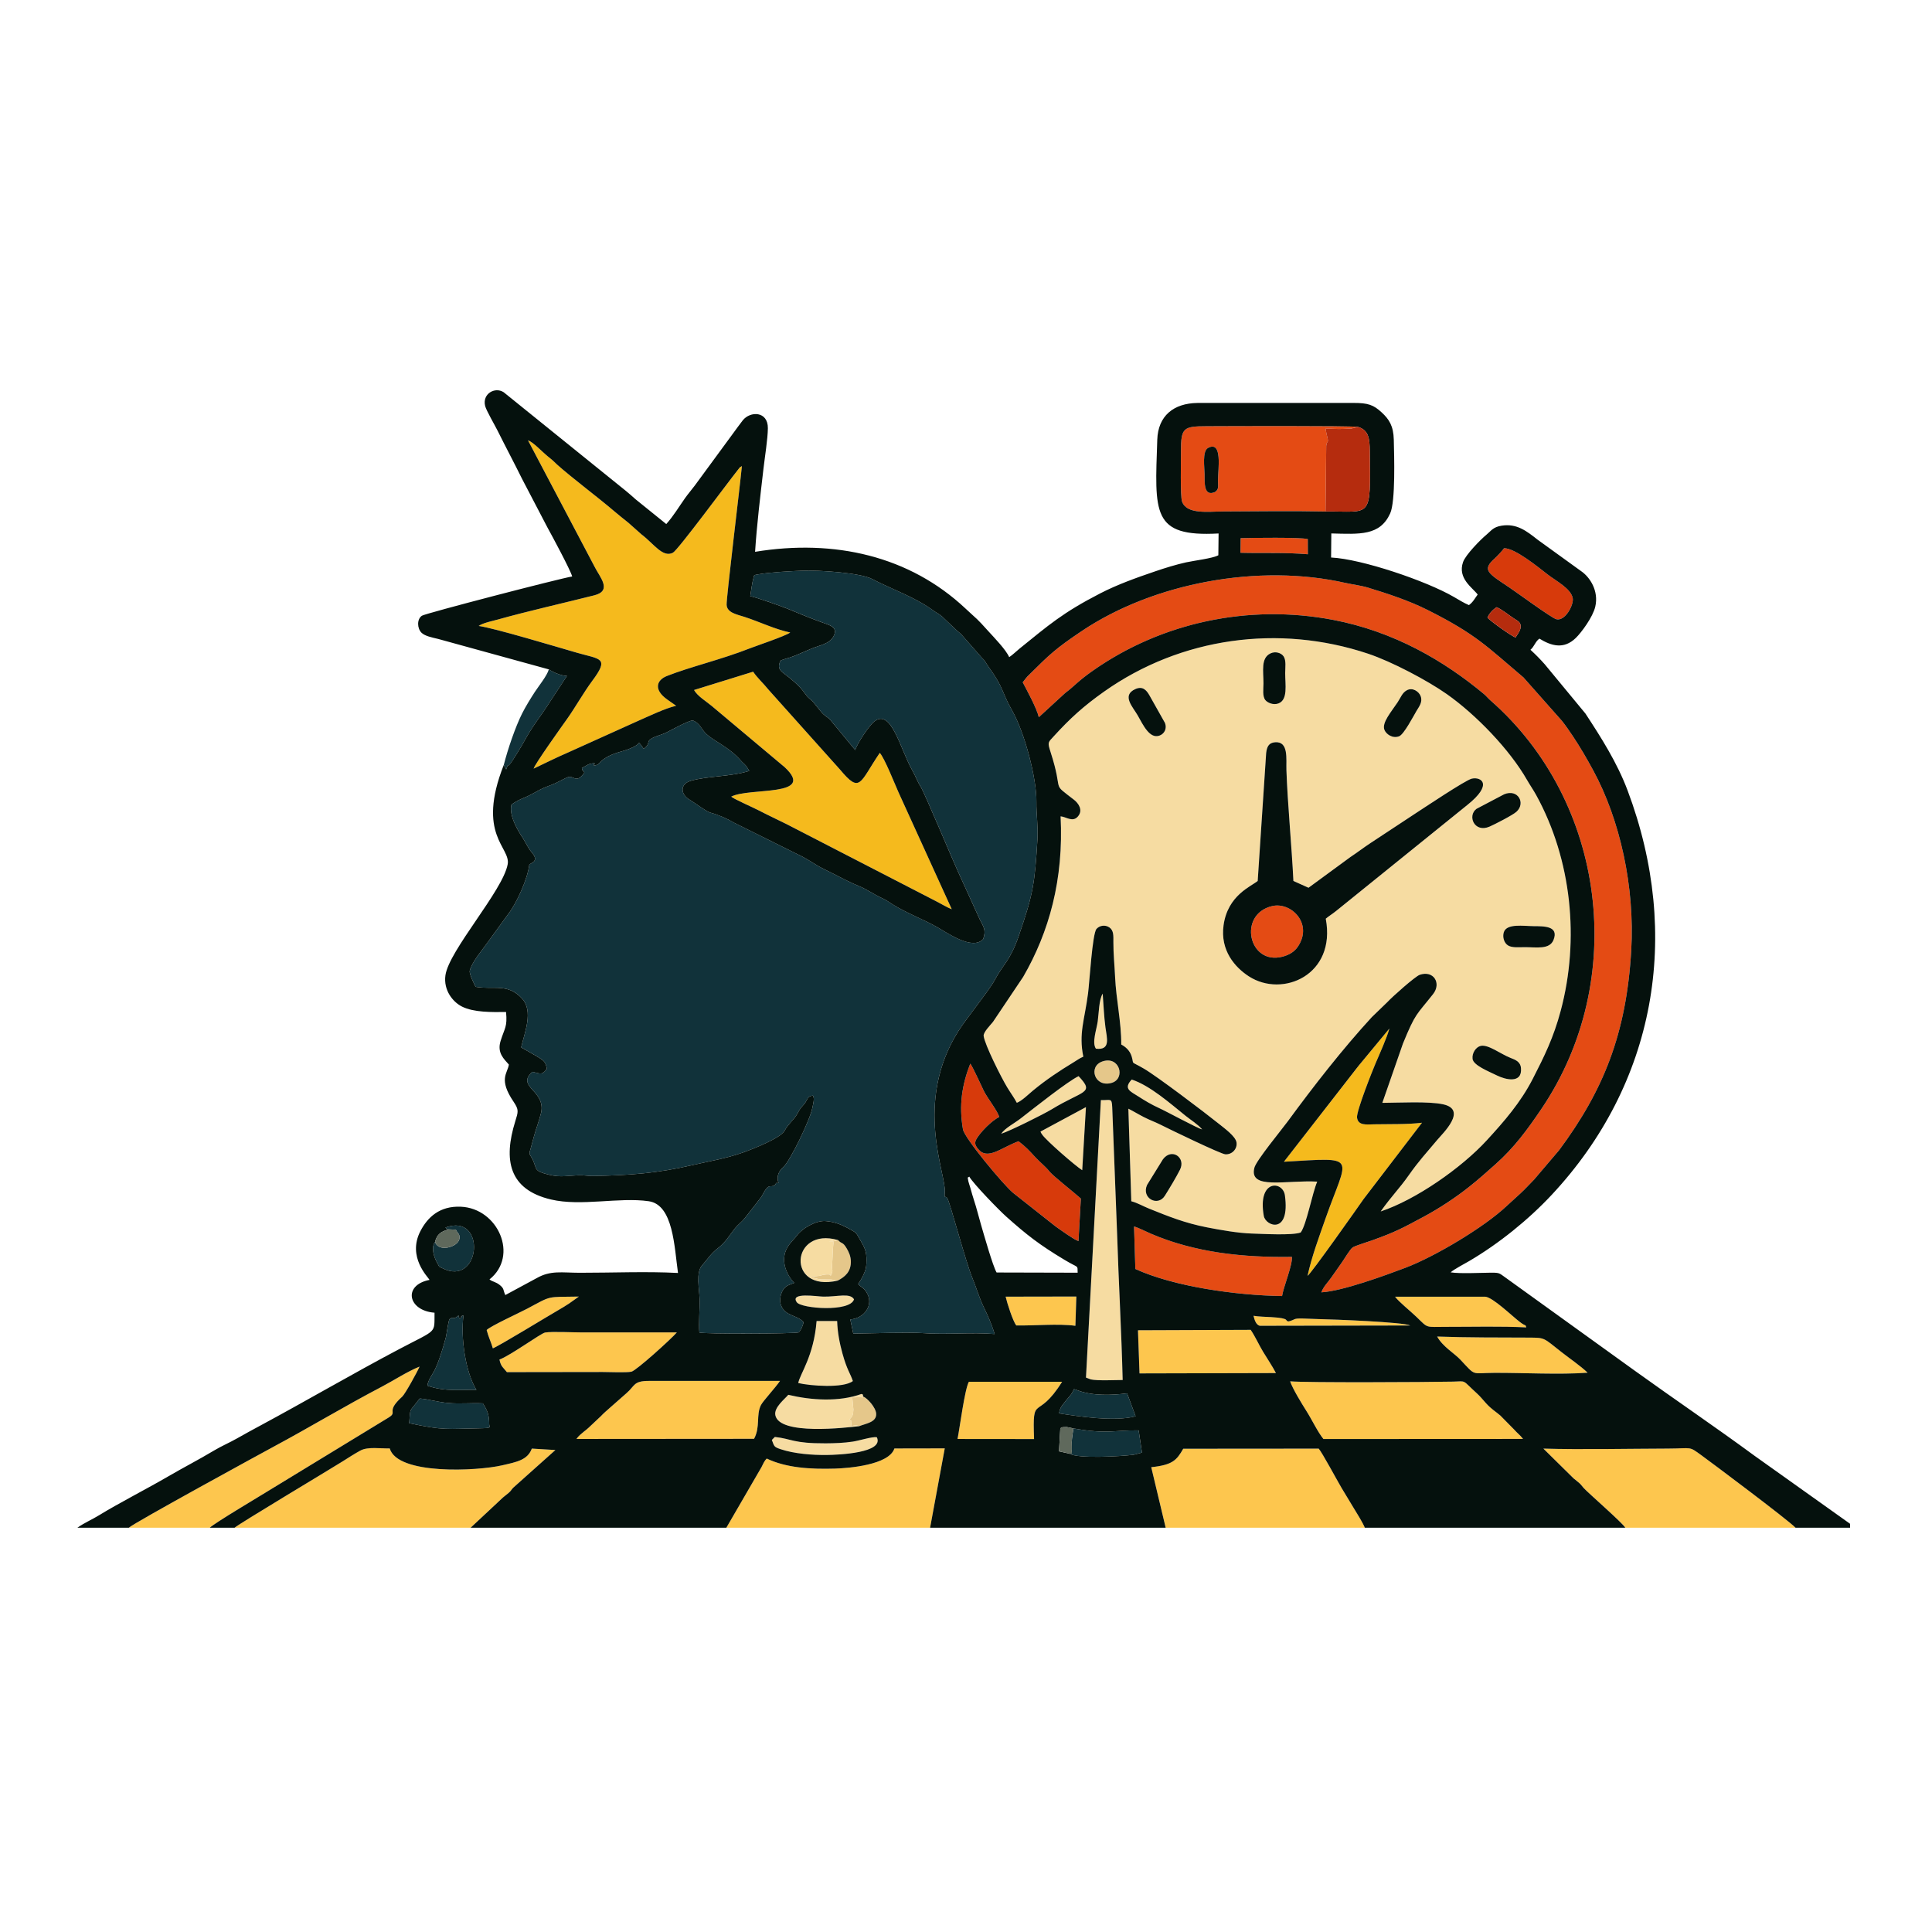
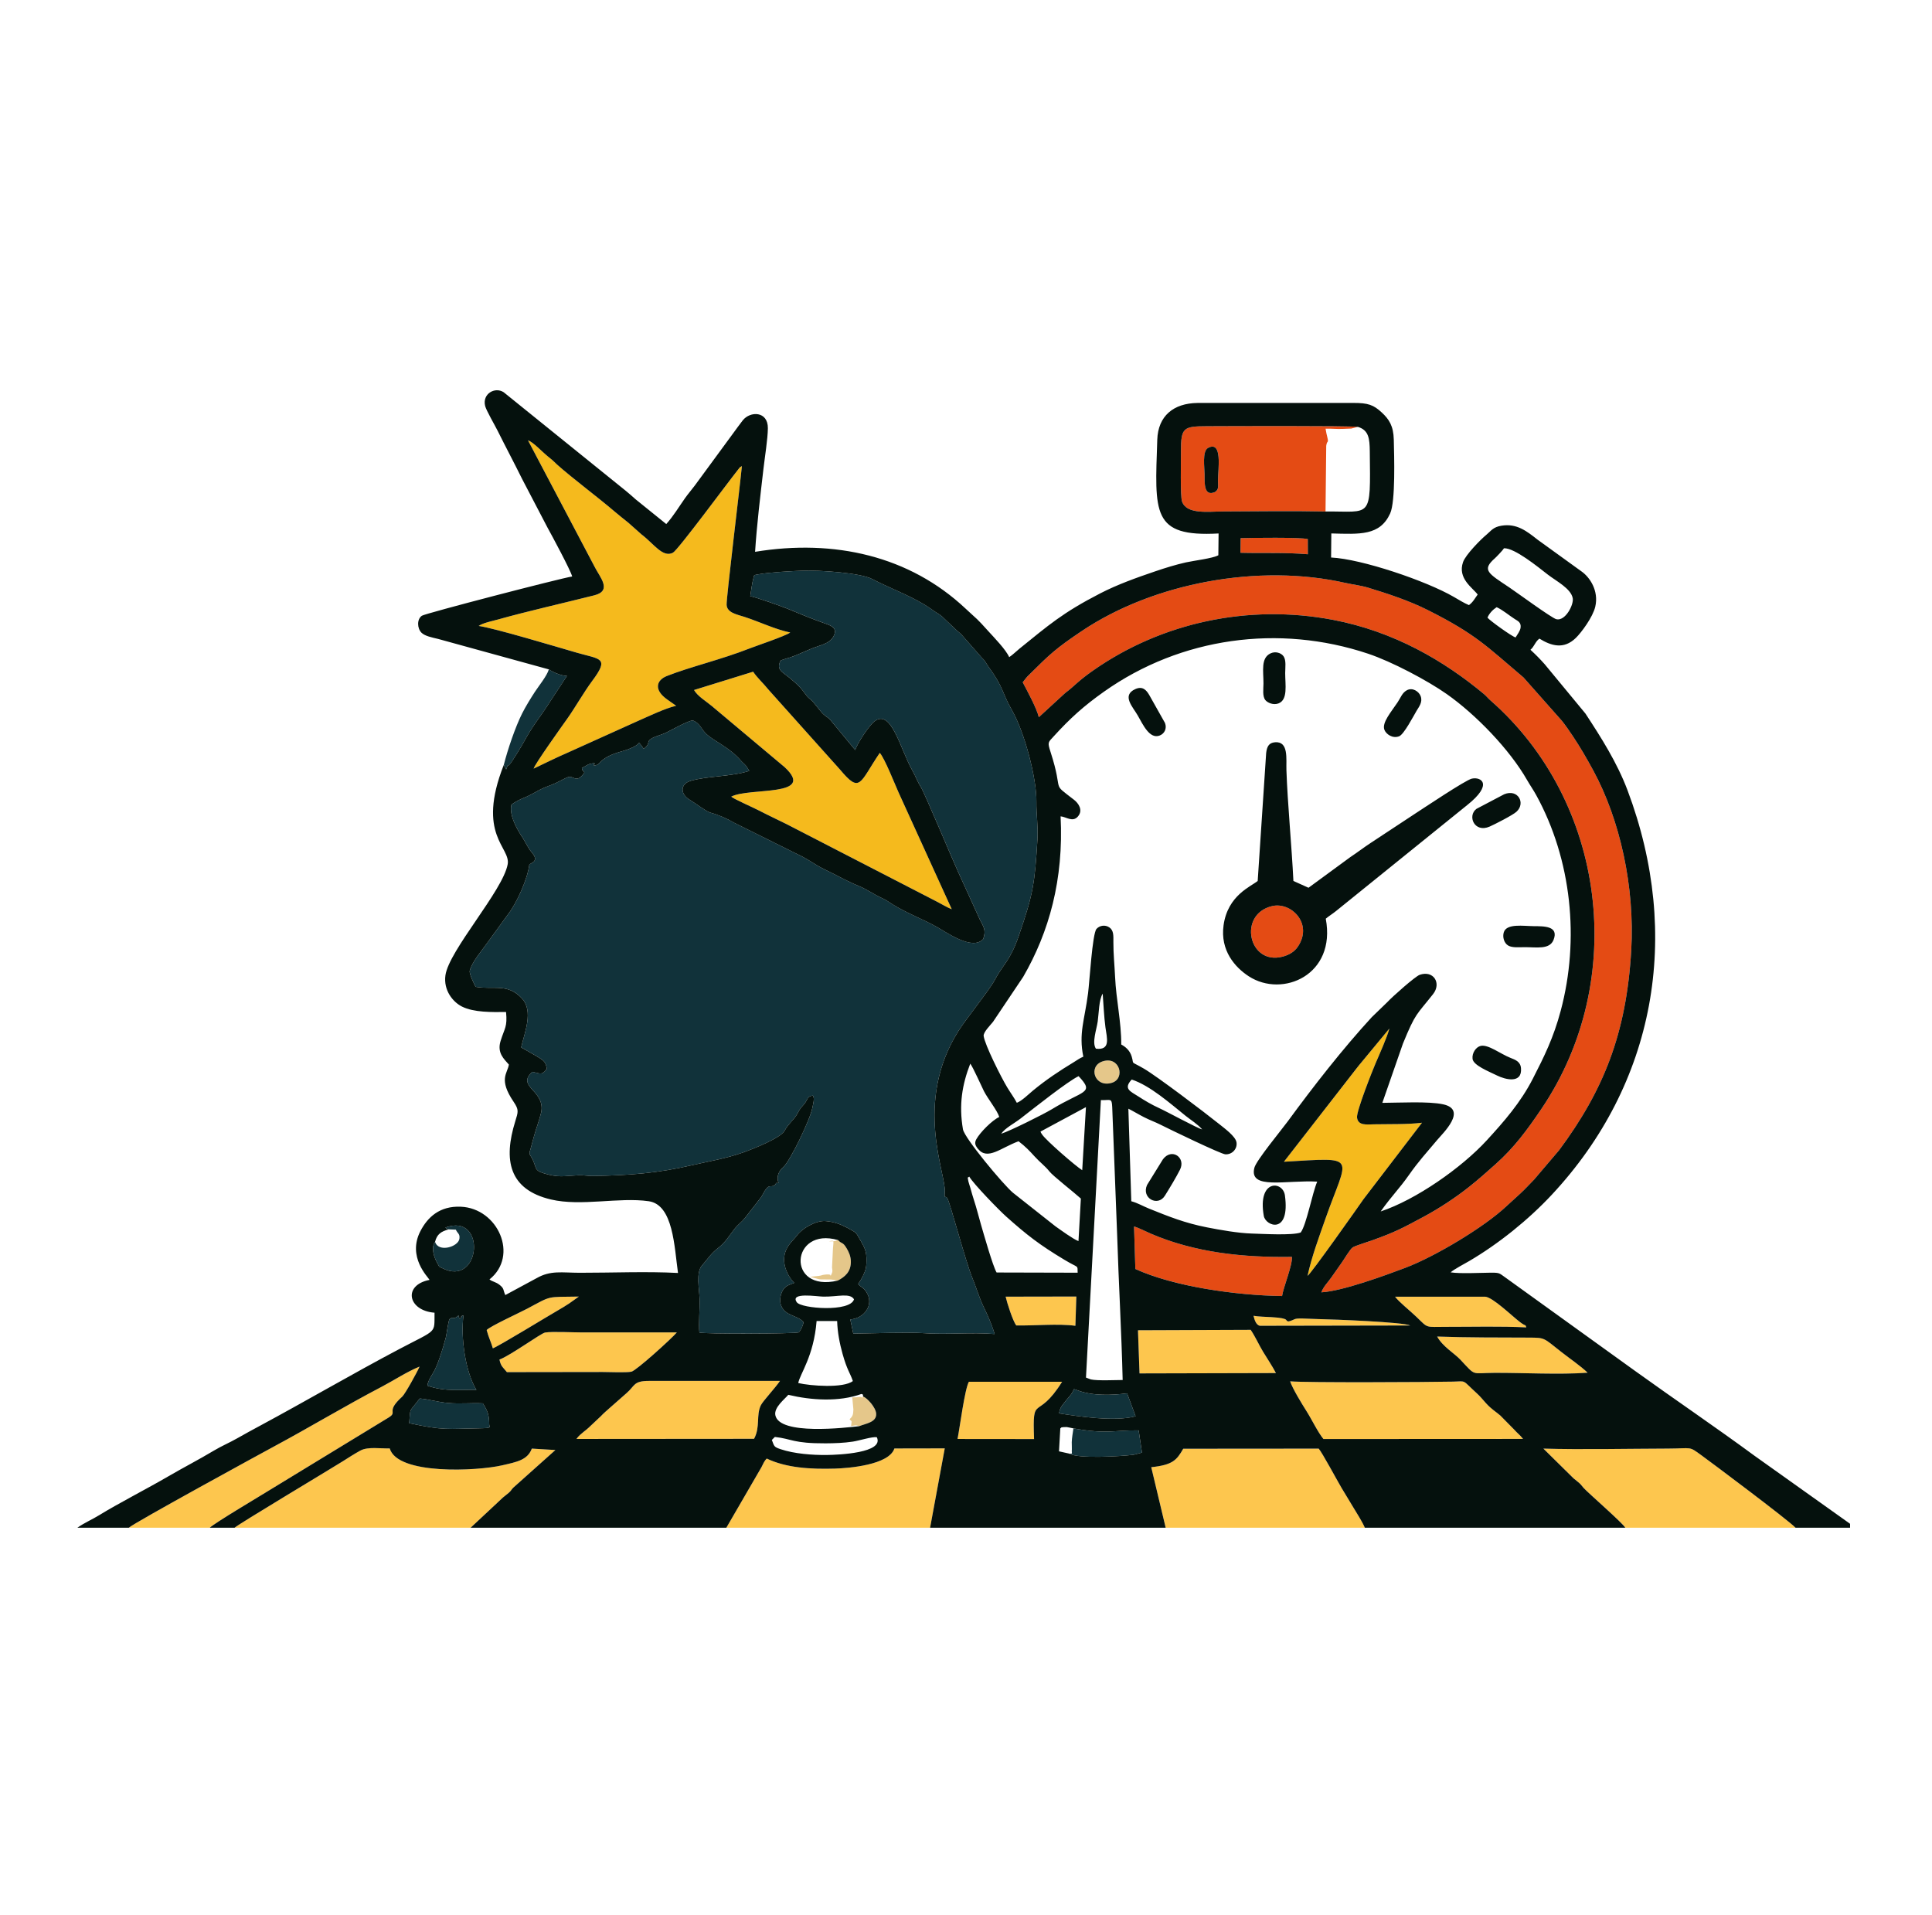
<svg xmlns="http://www.w3.org/2000/svg" xml:space="preserve" width="70.617mm" height="70.008mm" version="1.1" style="shape-rendering:geometricPrecision; text-rendering:geometricPrecision; image-rendering:optimizeQuality; fill-rule:evenodd; clip-rule:evenodd" viewBox="0 0 7061.7 7000.8">
  <defs>
    <style type="text/css"> .fil7 {fill:#05110D} .fil6 {fill:#11323A} .fil9 {fill:#5F695C} .fil8 {fill:#B52C0E} .fil1 {fill:#D73A0B} .fil4 {fill:#E44B14} .fil0 {fill:#E5C78A} .fil3 {fill:#F5BA1D} .fil5 {fill:#F6DCA2} .fil2 {fill:#FDC64E} </style>
  </defs>
  <g id="Слой_x0020_1">
    <g id="_2682267899152">
      <path class="fil0" d="M3062.11 4680.77c25.38,-13.38 49.19,-31.58 47.83,-71.69 -0.61,-18.08 -7.34,-32.95 -15.54,-46.74 -14.75,-24.79 -17.33,-14.2 -31.09,-29.62l-10.88 3.17c-25.12,4.87 5.45,-0.29 -7.21,1.01 -4.65,0.48 -10.89,0.15 -15.65,0.15 17.93,-2.02 18.59,-8.69 15.01,26.14l-3.45 69.67c1.84,13.06 3.37,14.09 -5.05,31.08 -1.09,-1.76 3.4,-7.98 -21.57,-4.99 -12.68,1.52 -8.06,2.66 -21.37,4.6l-32.62 3.41c53.42,13.74 24.27,8.32 78.13,9.87l23.46 3.94zm78.23 532.13c24.51,-9.9 64.13,-14.17 62.17,-45.73 -1.45,-23.33 -32.67,-57.32 -47.75,-62.83 -0.46,0.22 -1.38,-0.36 -1.52,0.16 -3.19,11.95 2.72,-0.26 -10.81,1.35 -13.03,1.56 -15.41,2.04 -27.34,1.42l4.18 44.43c-0.89,17.74 -1.38,24.45 -13.98,35.55 9.89,12.86 8.01,-0.35 5.54,25.23 14.98,-2.3 17.31,-4.55 29.51,0.42zm888.94 -1333.19c-52.95,18.18 -28.64,96.63 34.17,78.25 51.76,-15.15 29.52,-100.13 -34.17,-78.25z" />
-       <path class="fil1" d="M3941.98 4536.36l8.73 -155.47c-24.16,-22.11 -102.13,-82.6 -115.41,-99.71 -14.19,-18.28 -33.84,-32.36 -54.57,-55.25 -17.24,-19.03 -32.98,-35.72 -57.81,-54.5 -65.41,24.07 -113.03,70.71 -147.93,28.08 -10.25,-12.52 -14.09,-21.62 -6.21,-35.79 13.86,-24.95 57.5,-69.08 83.66,-81.06 -6.96,-23.56 -42.34,-67.4 -55.96,-94.33 -8.43,-16.66 -40.31,-88.4 -50.03,-100.57 -29.84,77 -42.05,150.68 -26.7,240.05 5.49,31.94 146.62,201.24 182.47,231.55l155.69 123.02c19.24,13.5 63.99,46.41 84.07,53.98zm1555.41 -2532.47c-3.92,6.91 -27.95,31.87 -33.05,36.36 -49.2,43.36 -25.81,54.62 52.99,107.28 25.17,16.81 154.53,111.62 171.17,115.72 32.8,8.07 64.28,-52.6 60.11,-76.46 -6.24,-35.67 -60.69,-62.98 -91.23,-86.7 -37.49,-29.1 -120.75,-97.23 -159.99,-96.2z" />
      <path class="fil2" d="M857.63 5583.98l862.59 0 118.68 -110.93c8.03,-6.91 13.69,-10.43 21.2,-17.14 8.95,-7.98 7.37,-9.19 15.49,-17.83l154.5 -138.12 -86.17 -5.21c-15.36,41.78 -54.84,48.8 -108.03,61.07 -93.07,21.46 -383.05,35.66 -411.29,-61.68 -33.2,0.89 -79.87,-7 -106.96,7.65 -22.05,11.94 -44.71,26.77 -65.73,39.97 -48.31,30.32 -381.9,229.89 -394.28,242.22zm3403.14 0l727.97 0c-9.71,-22.69 -29,-52.45 -42.54,-74.98 -15.14,-25.19 -28.16,-46.13 -42.89,-71 -15.68,-26.46 -70.87,-129.39 -83.22,-143.09l-495.17 0.39c-23.72,41.1 -37.57,59.14 -116.9,67.42l52.75 221.26zm-1605.84 0l744.75 0 53.58 -290 -184.05 0.34c-19.58,60.36 -167.61,72.08 -217.32,73.56 -89.23,2.65 -177.66,-2.53 -249.24,-36.7 -10.09,9.83 -13.21,20.1 -19.16,31.2l-128.56 221.6zm3285.81 0l622.32 0c-30.25,-30.79 -306.88,-237.81 -343.11,-264.07 -49.01,-35.52 -31.93,-25.39 -124.61,-25.16 -143.1,0.36 -317.33,4.16 -454,0.04l110.67 109.11c7.89,6.79 13.4,10.17 20.97,17.17 7.79,7.21 8.5,9.93 15.67,17.78 17.28,18.91 142,127.34 152.09,145.13zm-1225.11 -535.02c9.15,27.51 43.83,83.68 59.17,107.86 20.18,31.81 42.04,78.06 62.57,102.96l729.59 -0.36c-11.54,-15.07 -20.42,-20.31 -32.85,-34.55l-50.25 -50.94c-16.36,-14.18 -32.11,-22.72 -52.23,-44.91 -12.49,-13.77 -20.66,-24.42 -32.34,-35.05 -58.01,-52.79 -36.76,-45.02 -89.08,-43.95 -98.02,2 -530.6,4.2 -594.58,-1.06zm-4244.64 535.02l295.72 0c19.86,-18.3 173.7,-109.92 207.85,-130.91l445.97 -271.85c35.75,-21.89 -13.79,-18.91 49.97,-76.66 10.09,-9.14 54.54,-89.47 63.08,-109.55 -46.53,18.95 -92.94,49.92 -137.25,73.11 -135.3,70.82 -262.9,148.12 -396.57,219.91 -32.76,17.59 -509.82,277.9 -528.77,295.95zm2285.23 -324.96c23.6,-44.05 6.79,-86.63 24.99,-123.02 7.63,-15.25 52.02,-62.33 69.86,-88.71l-479 0.09c-57.5,0.07 -50.19,17.18 -82.13,44.81l-62.97 55.42c-11.31,10.13 -20.73,18.04 -30.56,28.55l-45.56 42.88c-5.59,5.39 -10.05,8.28 -16.23,13.41 -8.86,7.34 -19.93,15.78 -27.57,27.07l649.17 -0.5zm-553.01 -244.2c22.63,-0.03 86.89,2.85 104.7,-1.13 17.98,-4.03 145.74,-119.75 166.08,-143.58l-346.76 0.05c-31.1,0.1 -109.3,-3.95 -134.81,0.41 -15.17,2.6 -126.78,84.14 -166.86,98.8 5.51,26.09 13.3,28.33 27.28,45.95l350.37 -0.5zm2368.21 -154.07l-411.97 1.57 5.64 157.66 498.61 -1.26c-11.89,-23.3 -32.2,-53.62 -47.45,-78.74 -14.32,-23.58 -28.35,-55.16 -44.83,-79.23zm-791.78 399.16c-6.32,-171.59 9.86,-61.02 102.4,-209.3l-340.64 -0.06c-15.1,26.45 -33.14,166.7 -41.43,209.07l279.67 0.29zm1473.37 -374.66c19.94,36.67 63.14,61.37 84.79,84.47 58.48,62.36 38.02,48.61 124.33,48.24 106.57,-0.45 237.63,7.13 340.83,-0.57 -26.96,-25.8 -65.04,-51.42 -95.65,-75.47 -66.23,-52.05 -58.89,-52.55 -118.52,-52.82 -110.37,-0.5 -225.8,0.12 -335.78,-3.85zm-153.84 -145.65c14.3,19.26 54.37,50.94 78.14,73.77 45.34,43.56 29.73,36.21 111.75,36.35 93.43,0.15 197.42,-2.79 289.66,2.07 -3.59,-12.7 0.16,-1.8 -23.35,-19.72 -29.26,-22.3 -98.63,-90.21 -126.72,-92.5l-329.48 0.03zm-1384.7 105.07c66.6,1.31 152.25,-7.31 216.25,1.27l3.49 -106.95 -258.45 0.46c5.14,22.76 25.91,88.02 38.71,105.22zm-1913.07 83.61c20.52,-7.05 204.04,-119.46 239.45,-139.69 13.48,-7.7 24.97,-14.79 39.27,-24.1l35.68 -25.38c-121.36,2.05 -96.67,-4.7 -189.19,44.46 -27.76,14.76 -135.51,64.13 -147.79,77.87 6.47,25.29 16.93,46.14 22.58,66.84zm2780.42 -118.88c3.09,12.52 8.36,33.65 23.37,36.44l549.31 -1.01c-23.87,-12.26 -278.9,-22.46 -335.55,-23.39 -19.33,-0.32 -38.4,-1.74 -57.71,-2.12 -35.29,-0.69 -24.59,3.34 -50.52,10.56 -17.77,-0.77 10.42,-11.48 -63.27,-15.55 -16.24,-0.9 -52.67,-2.11 -65.63,-4.93z" />
      <path class="fil3" d="M1749.73 2287.88c59.87,8.66 277.34,74.3 359.08,97.9 85.8,24.76 119.93,17.09 55.71,103.26 -30.68,41.15 -62.61,97.86 -90.71,137.33 -17.32,24.32 -120.08,168.01 -123.2,182.99 41.01,-19.34 80.71,-39.5 125.11,-58.66l258.93 -116.82c38.47,-16.73 94.97,-44.31 136.74,-54.24l-31.96 -22.43c-50.99,-35.78 -40.23,-71.11 -1.99,-86.3 83.28,-33.07 201.03,-60.65 303.96,-101.34 19.92,-7.88 131.08,-45.29 146.98,-57.69 -55.7,-11.54 -111.5,-39.05 -167.59,-57.22 -28.11,-9.1 -63.13,-14.94 -64.85,-43.82 -1.43,-24.18 50.22,-445.56 55.79,-507.21 -10.05,6.39 -5.19,1.9 -12.73,11.3 -36.06,44.99 -220.98,295.71 -239.29,305.3 -37.17,19.45 -70.28,-33.38 -113.69,-65.91l-49.33 -43.8c-18.39,-14.81 -34.35,-27.26 -51.1,-41.59 -60.7,-51.93 -154.83,-122.06 -209.27,-170.81 -10.71,-9.59 -12.76,-13.12 -24.29,-22.13 -33.38,-26.07 -61.04,-59.29 -82.08,-66.4l243.63 462.28c18.16,36.81 65.88,87.07 -1.09,104.02 -114.05,28.87 -240.55,57.05 -354.3,88.93 -18.74,5.26 -53.39,12.07 -68.46,23.06zm787.29 234.12c11.96,22.37 45.27,42 64.92,58.73l266.31 223.52c117.43,109.66 -129.25,72.92 -195.54,107.58 8.88,8.27 81.07,40.06 100.72,50.28 34.66,18.02 67.64,33.21 102.09,50.38l551.19 284.22c13.31,6.99 38.59,21.7 52.14,26.62l-195.05 -428.2c-13.72,-30.76 -50.85,-124.69 -68.07,-143.25 -74.62,110.13 -70.45,150.36 -145.33,60.98l-261.06 -291.66c-18.38,-22.92 -42.48,-44.73 -56.41,-66.02l-215.91 66.82zm2155.92 1724.31c276.76,-15.87 234.09,-26.52 151.43,209.29 -24.2,69.01 -49.35,136.22 -65.12,207.79 10.81,-4.85 186.83,-254.5 204.36,-279.94l214.02 -279.76c-50.61,6.59 -122.3,4.75 -174.45,5.76 -27.62,0.54 -59.13,5.69 -63.02,-24.49 -2.98,-23.06 57.59,-174.62 67.53,-197.86 15.55,-36.36 40.9,-92.28 50.81,-127.74l-98.15 118.66c-8.06,9.99 -16.19,18.98 -24.52,30.27l-262.89 338.02z" />
      <path class="fil4" d="M3738.23 2493.91c15.63,29.91 51.29,94.93 58.83,127.62l96.08 -88.26c37.61,-28.36 44.9,-42.27 102.84,-82.8 250,-174.89 566.48,-243.63 875.82,-184.94 224.79,42.65 407.8,151 552,271.06 9.46,7.88 14.2,14.82 23.38,22.85 423,370 506.21,1022.74 186.29,1494.65 -51.46,75.9 -98.38,140.01 -166.55,200.76 -33.9,30.22 -61.57,55.08 -97.68,83.72 -48.99,38.84 -108.84,78.39 -165.61,108.81 -76.04,40.74 -101.83,55.43 -191.29,87.31 -13.09,4.67 -59.27,18.84 -68.08,24.71 -9.52,6.35 -31.36,43.62 -38.96,54.21 -14.12,19.64 -24.48,34.47 -38.34,54.61 -14.15,20.56 -28.29,32.32 -37.27,55.43 76.23,-4.15 233.04,-61.64 307.11,-89.65 107.47,-40.64 287.5,-147.9 369.77,-225.39l50.77 -46.42c20.06,-18.65 31.72,-32.18 50.42,-51.08l91.22 -107.21c162.16,-218.54 245.83,-425.9 263.45,-730.56 13.41,-231.76 -41.18,-477.37 -138.7,-657.04 -24.61,-45.33 -47.66,-85 -73.95,-124.51 -12.48,-18.77 -28.17,-41.47 -40.41,-56.69l-140.75 -158.93c-135.5,-114.5 -173.05,-157.32 -349.4,-246.14 -67.62,-34.07 -144.29,-59.42 -217.85,-81.85 -27.18,-8.29 -56.18,-11.38 -83.56,-17.57 -316.77,-71.62 -700.49,-0.75 -964,176.09 -96.25,64.59 -117.47,85.6 -191.51,159.05 -5.63,5.58 -7.07,7.16 -12.3,13.1l-11.77 15.06zm703.19 -695.74c-41.95,18.67 -38.27,-34.24 -38.45,-64.1 -0.14,-24.49 -9.41,-85.26 12.65,-96.89 53.56,-28.24 36.59,77.38 36.41,118.14 -0.1,23.28 4.06,32.25 -10.61,42.85zm403.53 71.41l2.56 -240.03c3.03,-22.38 9.54,-7.23 4.13,-30.97 -2.25,-9.87 -4.6,-18.31 -6.54,-31.67 21.95,-0.66 40.79,1.87 64.03,0.75 9.89,-0.47 20.26,-0.55 29.89,-1.19l24.54 -6.17c-35.29,-4.56 -480.11,-2.71 -552.56,-2.42 -84.86,0.34 -94.6,4.68 -94.39,91.75 0.07,30.9 -2.85,163.83 3.99,183.47 16.77,48.09 96.35,36.52 149.5,36.33 124.14,-0.44 250.96,-2.41 374.85,0.15zm-695.03 2768.68c139.3,63.94 366.32,96.49 536.22,98.88 5.11,-33.52 38.61,-113.3 35.95,-143.11 -176.66,2.69 -352.78,-15.11 -515.45,-84.8 -16.61,-7.12 -45.73,-22.11 -61.54,-26.22l4.82 155.25zm499.43 -1326.31c-126.07,30.22 -85.21,217.13 38.27,184.85 23.56,-6.16 43.3,-17.31 56.41,-36.79 56.4,-83.8 -24.61,-164.85 -94.68,-148.06zm-115.28 -1291.57c86.65,2.33 158.7,-1.86 246.34,5.43l-0.16 -55.35c-24.49,-7.07 -207.42,-4.7 -245.42,-3.45l-0.76 53.37z" />
-       <path class="fil5" d="M4619.37 4444.2c-23.64,-134.49 69.86,-129.02 77.22,-75.03 19.79,145.12 -70.48,113.33 -77.22,75.03zm-306.28 -168.85c-14.29,28.22 -37.4,66.63 -55.47,95.45 -25.55,40.72 -86.36,9.01 -64.96,-39.55l58.04 -93.87c32.4,-43.15 84.71,-6.11 62.39,37.97zm1069.33 -405.26c-2.5,-21.49 12.7,-43.19 29.45,-47.18 27.52,-6.55 72.64,29.34 108.81,43.57 18.07,7.11 36.71,13.67 38.77,37.64 5.02,58.13 -57.29,41.82 -87.02,27.16 -31.32,-15.43 -87.21,-37.16 -90.01,-61.19zm296.08 -434.8c-14.45,36.66 -62.74,26.47 -106.61,26.73 -19.83,0.11 -44.26,2.71 -59.09,-5.89 -14.98,-8.68 -21.77,-31.13 -16.09,-48.76 10.54,-32.7 71.56,-22.47 108.95,-22.17 37.69,0.3 93.01,-1.05 72.84,50.09zm-180.56 -532.1c50.32,-20.99 79.71,32.41 44.9,63.93 -13.83,12.53 -80.26,46.42 -97.89,54.09 -56.1,24.4 -82.41,-39.46 -48.13,-64.84l101.12 -53.18zm-652.03 454.74c38.83,205.69 -157.87,290.59 -281.28,210.62 -50.34,-32.63 -105.09,-94.23 -92.26,-186.61 15.22,-109.64 100.39,-141.65 124.73,-161.94l30.96 -467.75c2.92,-23.84 10.02,-37.31 32.39,-39.16 50.43,-4.16 40.28,60.54 41.66,101.75 4.04,120.07 19.35,278.29 25.53,405.16l55.19 24.85 152.91 -112.11c27.94,-18.49 48.46,-34.82 77.16,-53.59l160.45 -105.74c29.75,-19.14 183.32,-122.15 206.22,-127.37 33.64,-7.68 80.08,19.77 -17.04,96.84l-478.77 386.77c-11.93,9.78 -28.68,20.21 -37.85,28.28zm296.23 -834.89c20.74,-11.38 43.79,4.05 50.43,21.07 8.44,21.63 -5.63,38.66 -14.72,53.91 -11.14,18.66 -46.1,86.21 -63.65,93.1 -24.13,9.47 -47.69,-7.69 -53.92,-23.5 -10.23,-25.96 25.17,-65.84 48.31,-100.82 11.72,-17.71 16.53,-34.42 33.55,-43.76zm-992.17 -4.4c26.28,-11.74 39.84,3.25 50.39,21.03l57.97 102.97c7.72,20.29 -2.05,39.33 -19.93,45.95 -36.08,13.36 -59.84,-38.27 -79.62,-73.23 -17.54,-31.02 -60.49,-73.63 -8.81,-96.72zm494.35 -130.66c17.25,-8.09 38.27,-2.18 47.36,10.94 10.22,14.75 5.92,41.41 5.9,61.22 -0.04,42.87 10.54,97.04 -24.08,110.73 -18.98,7.51 -40.73,-2.27 -48.56,-12.19 -11.17,-14.16 -6.78,-41.06 -6.73,-60.54 0.13,-45.45 -10.58,-92.96 26.11,-110.16zm-767.7 595.82c11.73,231.17 -42.02,422.84 -136.75,586.8l-110.18 164.23c-10.35,13.12 -36.13,38.22 -34.26,52.01 4.43,32.53 64.17,151.42 86.18,187.76 11.98,19.78 25.9,38.66 34.99,56.2 16.67,-5.34 45.36,-33.37 59.04,-44.63 48.44,-39.9 95.69,-71.35 149.3,-103.86 15.48,-9.38 19.59,-13.46 34.78,-20.06 -17.53,-85.35 4.83,-134.47 17.36,-231.98 5.23,-40.73 15.68,-217.88 30.75,-234.93 11.19,-12.67 31.66,-16.29 47.28,-5.37 15.82,11.05 14.67,29.97 14.5,53.75 -0.28,41.54 4.39,86.24 6.25,127.52 3.73,82.43 22.99,165.14 22.46,246.57 15.33,8.21 31.21,21.16 38.1,43.65 10.13,33.04 -8.26,13.8 44.66,44.52 46.54,27.02 219.54,157.84 274.77,202.2 20.65,16.59 60.11,45.24 63.71,67.05 3.86,23.38 -15.4,45.25 -40.61,43.97 -16.53,-0.83 -207.15,-93.11 -236.98,-108.24 -20.5,-10.4 -37.85,-15.98 -60.98,-27.84 -20.39,-10.44 -40.25,-22.62 -56.63,-30.7l10.68 338.25c23.73,6.39 42.59,17.99 65.85,27.33 72.2,28.99 129.5,52.15 210.66,68.13 47.07,9.27 114.28,21.15 162.93,22.58 40.82,1.2 148.91,7.64 179.82,-3.88 21.08,-28.25 42.14,-143.41 60.31,-185.89 -113.2,-6.39 -250.83,31.44 -229.63,-50.79 6.9,-26.76 99.77,-139.14 122.05,-169.54 93.12,-127.15 200.32,-264.73 307.26,-381.02l55.8 -53.91c20.43,-21.97 102.87,-94.95 119.07,-100.59 50.69,-17.64 80.26,30.69 48.97,70.43 -61.25,77.77 -63.52,67.19 -110.21,181.03l-75.29 216.51c60.18,-0.27 169.01,-6.36 222.36,5.37 90.03,19.8 -1.42,105.84 -22.38,130.93 -39.67,47.49 -65.82,74.88 -103.51,128.47 -35.47,50.43 -60.67,73.26 -102.5,132.12 128.52,-42.53 295.6,-159.36 388.18,-260.37 63.09,-68.83 123.02,-137.17 167.95,-224.76 41.78,-81.45 75.55,-149.66 101.89,-248.26 69.71,-261.03 39.86,-552.53 -89.35,-788 -10.66,-19.42 -23.08,-37.02 -33.39,-55.13 -64.05,-112.46 -187.88,-240.07 -293.62,-314.46 -70.29,-49.44 -200.75,-118.59 -287.48,-147.58 -326.62,-109.16 -684.63,-59.79 -965.12,138.45 -74.51,52.67 -124.17,97.74 -183.53,162.83 -21.12,23.16 -23.98,21.3 -12.26,57.61 50.71,157.08 -1.47,107.2 86.38,175.44 14.62,11.36 34.46,37.36 13.23,61.13 -19.22,21.52 -42.28,0.61 -62.86,-1.05zm110.44 2058.13c24.65,5.56 91.2,2.06 116.43,2.15 -4.33,-178.38 -14.67,-355.26 -20.26,-533.2l-17.9 -463.77c-1.64,-36.07 -6.21,-24.6 -41.44,-26.17l-54.5 1014.26 17.67 6.73zm-846.72 170.97c-12.2,-4.97 -14.53,-2.72 -29.51,-0.42 2.47,-25.58 4.35,-12.37 -5.54,-25.23 12.6,-11.1 13.09,-17.81 13.98,-35.55l-4.18 -44.43c11.93,0.62 14.31,0.14 27.34,-1.42 13.53,-1.61 7.62,10.6 10.81,-1.35 0.14,-0.52 1.06,0.06 1.52,-0.16 -2.17,-9.28 3.57,-4.45 -5.95,-9.24 -82.12,29.68 -183.51,23.22 -267.51,3.12 -12.48,15.28 -52.95,45.91 -47.33,74.51 14.67,74.52 257.72,45.61 306.37,40.17zm-222.59 -157.73c44.35,10.49 165.44,19.7 199.59,-7.31 -9.98,-29.54 -21.22,-40.29 -37.76,-99.68 -10.53,-37.83 -18.39,-78.14 -19.69,-119.59l-75.12 -0.03c-10.35,129.52 -60.8,192.61 -67.02,226.61zm885.41 -919.13c2.66,5.59 0.44,2.69 6.12,10.97 15.37,22.4 121.73,114.88 146.41,130.19l13.59 -230.53 -166.12 89.37zm-686.32 1133.3c-31.77,4.84 -65.84,6.07 -98.9,6.23 -119.63,0.59 -122.82,-16.47 -185.73,-23.35l-11.02 10.93c8.93,22.83 6.47,25.3 32.16,33.91 49.75,16.67 116.42,21.79 168.89,21.1 42.77,-0.55 210.83,-7.39 182.61,-64.98 -16.93,-2.61 -63.46,12.42 -88.01,16.16zm-54.73 -588.57l-23.46 -3.94c-53.86,-1.55 -24.71,3.87 -78.13,-9.87l32.62 -3.41c13.31,-1.94 8.69,-3.08 21.37,-4.6 24.97,-2.99 20.48,3.23 21.57,4.99 8.42,-16.99 6.89,-18.02 5.05,-31.08l3.45 -69.67c3.58,-34.83 2.92,-28.16 -15.01,-26.14 4.76,0 11,0.33 15.65,-0.15 12.66,-1.3 -17.91,3.86 7.21,-1.01l10.88 -3.17c-173.3,-50.68 -191.51,192.7 -1.2,148.05zm597.35 -536.8c30.83,-9.42 155.78,-71.75 184.56,-89.3 115.81,-70.63 158.75,-56.97 98.41,-121.18 -39.14,18.43 -159.88,114.34 -212.15,154.92 -22.59,17.54 -56.65,34.69 -70.82,55.56zm734.7 -15.8c-16.57,-19.26 -41.28,-34.22 -60.65,-49.77 -56.03,-44.99 -129.61,-110.5 -196.9,-132.56 -31.93,34.01 -4.14,43.49 23.62,61.39 24.06,15.51 48.88,30.38 75.37,42.4 28.26,12.81 142.12,74.9 158.56,78.54zm-1272.63 620.96c-14.84,-24.52 -59.78,-8.97 -112.12,-9.79 -22.61,-0.35 -123.4,-17.17 -97,20.52 16.5,23.56 195.58,36.73 209.12,-10.73zm884.22 -916.09c55.14,6.68 39.94,-39.69 34.84,-77.91 -5.41,-40.49 -6.86,-82.1 -10.1,-123.26 -13.92,22.75 -13.91,71.23 -18.15,101.5 -4.17,29.83 -21.97,77.49 -6.59,99.67z" />
      <path class="fil6" d="M2742.3 2179.25c18.7,2.53 119.19,38.56 138.21,46.48 43.25,18 86.93,36.27 133.96,52.68 23.95,8.36 49.28,17.22 31.28,49.31 -10.97,19.56 -35.81,28 -57.51,35.05 -33.88,10.99 -65.41,28.56 -99.86,40.06 -10.82,3.61 -24.5,6.8 -35.07,11.43 -11.75,23.63 -5.31,34.26 11.7,47.12 16.78,12.68 24.99,18.95 41.7,33.88 34.5,30.82 35.06,45.2 54.24,59.9 17.81,13.65 36.48,46.71 54.07,60.08 10.59,8.06 10.57,6.34 20.76,17.13l90.35 109.21c7.2,-24.78 50.36,-89.06 69.18,-104.19 62.84,-50.52 95.23,101.49 140.27,180.33 11.86,20.76 17.38,38.71 30.26,58.98 13.65,21.47 114.68,263.09 133.84,304.82l81.9 179.83c12.52,25.39 24.16,37.61 12.13,70.99 -39.29,43.54 -133.16,-24.13 -169.72,-44.45 -53.92,-29.97 -111.58,-50.74 -164.6,-84.35 -14.64,-9.29 -17.44,-12.38 -37.43,-21.7 -28.55,-13.3 -54.25,-31.76 -83.19,-43.53 -42.61,-17.33 -82.04,-40.14 -124.97,-60.74 -32.24,-15.47 -47.8,-28.79 -80.52,-46.29l-248 -123.03c-26.88,-16.03 -59.79,-30.21 -89.05,-38.07 -15.35,-4.13 -56.9,-36.23 -75.35,-46.93 -33.57,-19.47 -37.04,-57.47 4.47,-69.47 61.1,-17.66 145.39,-14.61 213.44,-36.04 -7.07,-11.67 -9.3,-16.71 -18.72,-25.82 -7.65,-7.4 -4.99,-3.72 -12.85,-12.76 -41.63,-47.87 -95.58,-69.18 -124.21,-95.25 -21.38,-19.45 -22.86,-39.52 -50.53,-50.56 -14.36,-0.88 -83.53,37.48 -98.27,44.78 -15.83,7.83 -38.42,12.61 -51.86,20.76 -23.06,13.97 -1.25,16.61 -29.41,38.35 -1.38,-1.77 -5.11,-7.96 -6.83,-10.25l-7.27 -8.98c-0.73,-0.87 -1.77,-2.22 -2.8,-3.18 -7.36,11.72 -37.85,23.95 -52.69,28.24 -31.01,8.96 -58.79,16.81 -82.44,36.14 -7.28,5.95 -12.16,15 -22.31,17.6 -27.41,7.01 18.03,-14.34 -22.54,-4.63 -8.72,2.08 -19.25,10.75 -29.3,14.55 4.24,17.78 1.9,3.23 9.26,17.72 -16.4,21.57 -25.14,25.61 -41.33,18.09 -16.84,-7.83 -19.65,-1.28 -63.44,19.65 -20.2,9.66 -35.84,12.89 -56.62,23.75 -19.44,10.15 -33.61,18.99 -53.05,27.55 -10.43,4.59 -15.3,5.87 -25.78,11.49 -10,5.36 -17.1,8.88 -26.49,16.4 -9.54,41 25.23,97.23 42.33,122.66l17.01 29.54c5.37,9.07 0.81,0.77 4.46,7.56 6.07,11.3 23.47,25.56 22.5,38.13 -0.63,8.31 -5.4,11 -11.55,15.04l-9.07 5.11c-6.08,51.88 -45.95,140.85 -76.41,180.19l-72.95 100.5c-20.25,29.42 -60.59,75.24 -68.54,108.01 -2.76,11.37 16.81,50.28 21.53,58.83 67.81,11.61 116.93,-14.39 169.7,43.06 42.47,46.24 8.95,124.71 -3.34,178.22l55.32 31.57c22.26,14.19 34.41,17.55 38.39,46.64 -16.76,24.53 -24.21,17.51 -52.98,11.09 -27.54,26.26 -22.41,41.17 2.67,68.1 16.33,17.52 38.21,43.5 29.51,81.11 -6.63,28.7 -17.74,55.8 -26.39,87.65 -4.18,15.41 -8.71,33.07 -12.7,46.81 -2.63,9.06 -4.82,11.03 -1.67,19.93 0.08,0.22 8.61,13.84 10.51,18.16 15.88,36.21 3.78,40.87 59.51,54.54 41.65,10.22 67.85,3.46 107.39,1.88 19.87,-0.79 33.64,3.04 54.9,2.63 131.12,-2.51 232.93,-9.89 359.97,-39.4 62.66,-14.55 123.23,-24.08 185.48,-46.07 37.94,-13.4 137.2,-52.71 152.52,-79.3 11.11,-19.27 11.79,-17.44 23.32,-31.86 9.56,-11.96 16.73,-17.34 25.44,-33.91 10.77,-20.49 11.58,-17.89 24.77,-34.06 10.44,-12.8 9.51,-27.82 30.57,-29.07 6.99,11.04 0.1,32.22 -2.33,45.33 -7.76,41.94 -80.89,193.05 -105.2,214.86 -16.48,14.8 -27.34,33.64 -18.23,59.84 -13.51,-3.32 -6.65,2.27 -14.96,7.25 -7.23,4.33 0.8,2.06 -9.79,3.73 -5.53,0.87 1.54,-0.16 -6.05,0.28 -15.18,0.86 -25.23,29.23 -33.5,40.68 -7.03,9.74 -8.34,9.52 -14.6,19.04l-44.52 56.69c-9.65,12.61 -25.69,24.55 -35.38,36.64 -22.17,27.66 -33.47,50.87 -64.67,74.7 -23.04,17.59 -37.34,40.06 -56.25,61.7 -23.2,26.55 -9.79,86.68 -8.86,122.73 0.95,37.32 -3.97,89.89 -0.79,122.42 15.89,5.62 346.67,4.83 363.28,-0.61 8.22,-8.31 16.3,-27.04 17.14,-37.38 -21.46,-26.28 -65.83,-20.65 -81.8,-61.01 -7.75,-19.58 -1,-45.84 8.93,-59.32 11.72,-15.92 27.41,-17.62 39.25,-23.2 -13.23,-12.9 -29.67,-37.67 -35.11,-65.36 -11.67,-59.31 30.39,-87.4 44.61,-107.32 18.46,-25.87 69.65,-56.2 105.33,-53.18 30.72,2.6 56.14,12.3 78.82,24.48 38.56,20.72 30.09,15.36 52.22,53.22 16.85,28.81 19.13,42.44 17.71,79.03 -0.77,19.91 -8.92,38.27 -18.98,55.76l-11.02 17.59c11.39,12.95 17.94,10.95 29.68,28.83 30.6,46.65 -7.62,97.04 -58.48,100.67l10.92 51.71c61.43,-0.85 205.32,-5.47 257.88,-1.64 83.71,6.1 173.79,-3.96 258.84,3.23 -12.66,-41.49 -26.33,-70.14 -41.05,-100.85 -15.14,-31.61 -26.5,-70.36 -40.21,-103.54 -25.33,-61.24 -82.04,-278.23 -92.02,-292.55 -6.92,-9.93 -11.35,4.86 -8.89,-21.69 6.01,-64.97 -115.73,-325.87 49.65,-588.8 28.26,-44.93 113.07,-149.47 131.85,-184.83 31.85,-59.93 57.29,-71.94 88.17,-161.2 54.16,-156.54 59.08,-194.58 68.94,-354.77 2.87,-46.65 -4.53,-94.6 -3.81,-135.18 1.57,-87.4 -43.4,-256.06 -88.74,-335.62 -39.31,-68.98 -29.85,-82.35 -85.45,-158.69 -9.28,-12.75 -13.37,-23.72 -23.07,-31.75l-75.14 -85.47c-5.9,-6.55 -11.09,-10.17 -17.79,-15.98l-54.4 -51.56c-9.45,-8.32 -14.68,-10.25 -22.25,-15.32 -16.28,-10.9 -27.77,-19.59 -43.14,-28.8 -60.3,-36.12 -124.91,-59.26 -189.87,-92.96 -44.98,-23.33 -195.77,-32.57 -250.8,-30.73 -41.3,1.38 -122.24,5.91 -162.8,12.92 -23.81,4.11 -16.74,2.09 -21.45,16.95 -3.7,11.7 -8.72,48.64 -11.03,63.61zm-1246.63 3022.63c127.52,27.52 138.87,20.59 256.02,18.76 50.55,-0.78 36.53,-3.88 36.48,-14.23 -0.2,-35.19 -6.31,-50.37 -23.2,-76.94 -42.04,-2.36 -82,2.74 -127.6,-1.42 -37.31,-3.41 -71.17,-13.8 -102.59,-16.3 -0.85,0.83 -2.01,1.85 -2.59,2.43l-20.35 25.97c-14.91,16.56 -12.54,17.61 -16.17,61.73zm198.47 -394.41c-24.84,9.74 8.61,-2.8 -14.38,12.37 -2.46,-3.88 -1.98,-4.67 -2.47,-6.01 -5.78,-15.93 5.82,8.13 -1.66,-5.29 -22.17,18.95 -15.98,0.58 -32.24,12.83 -5.32,7.54 -10.36,53.72 -13.73,66.88 -6.06,23.59 -11.68,41.8 -18.7,63.14 -5.56,16.9 -13.03,38.21 -22.58,57.31 -8.21,16.43 -23.98,35.78 -26.19,56.04 63.92,23.48 131.65,13.54 179.18,15.62 -39.71,-64.91 -58.23,-189.88 -47.23,-272.89zm2214.07 505.67c31.47,19.17 185.31,10.37 236.03,4.06l29.76 -7.72 -11.99 -81.15c-87.9,-1.66 -113.7,14.86 -238.45,-7.33 -2.32,17.42 -5.67,33.03 -6.17,50.48 -0.2,6.91 0.78,21.46 0.36,25.92 -1.61,17.17 5.29,16.39 -9.54,15.74zm17.35 -235.71c-9.61,21.28 -13.9,22.89 -28.03,40.08 -4.25,5.17 -11.96,14.89 -14.67,18.81 -8.82,12.8 -8.09,14.19 -12.17,29.72 73,11.27 203.43,31.28 280.07,10.57l-31.03 -83.83c-54.81,7.24 -125.63,9.83 -179.5,-10.47 -1.43,-0.53 -10.3,-3.77 -14.67,-4.88zm-2084.2 -2281.44c4.97,6.78 -1.9,-3.18 3.59,6.92l5.32 9.39c12.22,-34.62 -2.31,7.1 24.6,-34.79 60.67,-94.42 37.93,-73.56 109.52,-173.43 10.61,-14.8 18.59,-28.35 28.56,-43.12l59.38 -90.47c-18.23,-0.75 -36.1,-7.58 -52.99,-15.92l-13.32 -7.98c-5.83,22.58 -37.77,61.96 -50.88,82.11 -15.03,23.11 -34.11,53.9 -46.94,79.54 -24.66,49.3 -52.44,130.73 -66.84,187.75zm-200.94 1697.54l25.84 0.99c5.34,14.01 15.62,13.97 12.96,33.21 -4.14,29.85 -77.09,51.37 -88.95,11.22 -15.68,21.34 -3.78,57.4 8.74,78.77 9.43,16.09 1.43,9.31 16.83,17.18 142.37,72.76 163.76,-203.95 12.08,-148.01 6.28,4.84 0.18,3.42 12.5,6.64z" />
      <path class="fil7" d="M3923.56 5221c124.75,22.19 150.55,5.67 238.45,7.33l11.99 81.15 -29.76 7.72c-50.72,6.31 -204.56,15.11 -236.03,-4.06l-37.46 -8.38 4.8 -83.81c8.72,-6.26 -1.57,-2.45 11.92,-4.65 1.05,-0.17 10.42,-0.38 11.51,-0.29 5.39,0.46 17.92,3.87 24.58,4.99zm-1102.37 42.15l11.02 -10.93c62.91,6.88 66.1,23.94 185.73,23.35 33.06,-0.16 67.13,-1.39 98.9,-6.23 24.55,-3.74 71.08,-18.77 88.01,-16.16 28.22,57.59 -139.84,64.43 -182.61,64.98 -52.47,0.69 -119.14,-4.43 -168.89,-21.1 -25.69,-8.61 -23.23,-11.08 -32.16,-33.91zm333.57 -158.81c15.08,5.51 46.3,39.5 47.75,62.83 1.96,31.56 -37.66,35.83 -62.17,45.73 -48.65,5.44 -291.7,34.35 -306.37,-40.17 -5.62,-28.6 34.85,-59.23 47.33,-74.51 84,20.1 185.39,26.56 267.51,-3.12 9.52,4.79 3.78,-0.04 5.95,9.24zm-1659.09 97.54c3.63,-44.12 1.26,-45.17 16.17,-61.73l20.35 -25.97c0.58,-0.58 1.74,-1.6 2.59,-2.43 31.42,2.5 65.28,12.89 102.59,16.3 45.6,4.16 85.56,-0.94 127.6,1.42 16.89,26.57 23,41.75 23.2,76.94 0.05,10.35 14.07,13.45 -36.48,14.23 -117.15,1.83 -128.5,8.76 -256.02,-18.76zm2429.89 -124.45c4.37,1.11 13.24,4.35 14.67,4.88 53.87,20.3 124.69,17.71 179.5,10.47l31.03 83.83c-76.64,20.71 -207.07,0.7 -280.07,-10.57 4.08,-15.53 3.35,-16.92 12.17,-29.72 2.71,-3.92 10.42,-13.64 14.67,-18.81 14.13,-17.19 18.42,-18.8 28.03,-40.08zm-145.92 182.48l-279.67 -0.29c8.29,-42.37 26.33,-182.62 41.43,-209.07l340.64 0.06c-92.54,148.28 -108.72,37.71 -102.4,209.3zm935.99 -210.95c63.98,5.26 496.56,3.06 594.58,1.06 52.32,-1.07 31.07,-8.84 89.08,43.95 11.68,10.63 19.85,21.28 32.34,35.05 20.12,22.19 35.87,30.73 52.23,44.91l50.25 50.94c12.43,14.24 21.31,19.48 32.85,34.55l-729.59 0.36c-20.53,-24.9 -42.39,-71.15 -62.57,-102.96 -15.34,-24.18 -50.02,-80.35 -59.17,-107.86zm-1959.41 210.06l-649.17 0.5c7.64,-11.29 18.71,-19.73 27.57,-27.07 6.18,-5.13 10.64,-8.02 16.23,-13.41l45.56 -42.88c9.83,-10.51 19.25,-18.42 30.56,-28.55l62.97 -55.42c31.94,-27.63 24.63,-44.74 82.13,-44.81l479 -0.09c-17.84,26.38 -62.23,73.46 -69.86,88.71 -18.2,36.39 -1.39,78.97 -24.99,123.02zm161.53 -203.85c6.22,-34 56.67,-97.09 67.02,-226.61l75.12 0.03c1.3,41.45 9.16,81.76 19.69,119.59 16.54,59.39 27.78,70.14 37.76,99.68 -34.15,27.01 -155.24,17.8 -199.59,7.31zm1051.64 -19.97l54.5 -1014.26c35.23,1.57 39.8,-9.9 41.44,26.17l17.9 463.77c5.59,177.94 15.93,354.82 20.26,533.2 -25.23,-0.09 -91.78,3.41 -116.43,-2.15l-17.67 -6.73zm1283.62 -149.95c109.98,3.97 225.41,3.35 335.78,3.85 59.63,0.27 52.29,0.77 118.52,52.82 30.61,24.05 68.69,49.67 95.65,75.47 -103.2,7.7 -234.26,0.12 -340.83,0.57 -86.31,0.37 -65.85,14.12 -124.33,-48.24 -21.65,-23.1 -64.85,-47.8 -84.79,-84.47zm-1093.56 -22.93l411.97 -1.57c16.48,24.07 30.51,55.65 44.83,79.23 15.25,25.12 35.56,55.44 47.45,78.74l-498.61 1.26 -5.64 -157.66zm-1956.24 152.5l-350.37 0.5c-13.98,-17.62 -21.77,-19.86 -27.28,-45.95 40.08,-14.66 151.69,-96.2 166.86,-98.8 25.51,-4.36 103.71,-0.31 134.81,-0.41l346.76 -0.05c-20.34,23.83 -148.1,139.55 -166.08,143.58 -17.81,3.98 -82.07,1.1 -104.7,1.13zm2378.61 -205.42c12.96,2.82 49.39,4.03 65.63,4.93 73.69,4.07 45.5,14.78 63.27,15.55 25.93,-7.22 15.23,-11.25 50.52,-10.56 19.31,0.38 38.38,1.8 57.71,2.12 56.65,0.93 311.68,11.13 335.55,23.39l-549.31 1.01c-15.01,-2.79 -20.28,-23.92 -23.37,-36.44zm-2887.68 -1.93c-11,83.01 7.52,207.98 47.23,272.89 -47.53,-2.08 -115.26,7.86 -179.18,-15.62 2.21,-20.26 17.98,-39.61 26.19,-56.04 9.55,-19.1 17.02,-40.41 22.58,-57.31 7.02,-21.34 12.64,-39.55 18.7,-63.14 3.37,-13.16 8.41,-59.34 13.73,-66.88 16.26,-12.25 10.07,6.12 32.24,-12.83 7.48,13.42 -4.12,-10.64 1.66,5.29 0.49,1.34 0.01,2.13 2.47,6.01 22.99,-15.17 -10.46,-2.63 14.38,-12.37zm1427.39 -58.34c-13.54,47.46 -192.62,34.29 -209.12,10.73 -26.4,-37.69 74.39,-20.87 97,-20.52 52.34,0.82 97.28,-14.73 112.12,9.79zm592.94 95.54c-12.8,-17.2 -33.57,-82.46 -38.71,-105.22l258.45 -0.46 -3.49 106.95c-64,-8.58 -149.65,0.04 -216.25,-1.27zm1384.7 -105.07l329.48 -0.03c28.09,2.29 97.46,70.2 126.72,92.5 23.51,17.92 19.76,7.02 23.35,19.72 -92.24,-4.86 -196.23,-1.92 -289.66,-2.07 -82.02,-0.14 -66.41,7.21 -111.75,-36.35 -23.77,-22.83 -63.84,-54.51 -78.14,-73.77zm-3297.77 188.68c-5.65,-20.7 -16.11,-41.55 -22.58,-66.84 12.28,-13.74 120.03,-63.11 147.79,-77.87 92.52,-49.16 67.83,-42.41 189.19,-44.46l-35.68 25.38c-14.3,9.31 -25.79,16.4 -39.27,24.1 -35.41,20.23 -218.93,132.64 -239.45,139.69zm1261.91 -395.56c13.76,15.42 16.34,4.83 31.09,29.62 8.2,13.79 14.93,28.66 15.54,46.74 1.36,40.11 -22.45,58.31 -47.83,71.69 -190.31,44.65 -172.1,-198.73 1.2,-148.05zm1081.79 -49.71c15.81,4.11 44.93,19.1 61.54,26.22 162.67,69.69 338.79,87.49 515.45,84.8 2.66,29.81 -30.84,109.59 -35.95,143.11 -169.9,-2.39 -396.92,-34.94 -536.22,-98.88l-4.82 -155.25zm-2554.83 55.94c6.83,-27.69 22.11,-38.18 50.15,-45.42 -12.32,-3.22 -6.22,-1.8 -12.5,-6.64 151.68,-55.94 130.29,220.77 -12.08,148.01 -15.4,-7.87 -7.4,-1.09 -16.83,-17.18 -12.52,-21.37 -24.42,-57.43 -8.74,-78.77zm2052.44 112.17c-13.95,-23.68 -46.65,-139.5 -57.13,-175.2 -8.42,-28.67 -16.11,-61.01 -25.41,-88.72 -5.43,-16.16 -8.61,-28.8 -13.43,-45.65 -1.38,-4.82 -6.46,-19.82 -7.13,-23.25 -4.23,-21.94 -1.96,-11.14 3.08,-17.74 15.73,26.95 108.36,122.25 135.37,146.32 75.32,67.11 120.45,102.47 213.08,158.08 54.13,32.5 46.49,17.14 47.86,46.92l-296.29 -0.76zm326.57 -604.45l-13.59 230.53c-24.68,-15.31 -131.04,-107.79 -146.41,-130.19 -5.68,-8.28 -3.46,-5.38 -6.12,-10.97l166.12 -89.37zm-27.3 489.69c-20.08,-7.57 -64.83,-40.48 -84.07,-53.98l-155.69 -123.02c-35.85,-30.31 -176.98,-199.61 -182.47,-231.55 -15.35,-89.37 -3.14,-163.05 26.7,-240.05 9.72,12.17 41.6,83.91 50.03,100.57 13.62,26.93 49,70.77 55.96,94.33 -26.16,11.98 -69.8,56.11 -83.66,81.06 -7.88,14.17 -4.04,23.27 6.21,35.79 34.9,42.63 82.52,-4.01 147.93,-28.08 24.83,18.78 40.57,35.47 57.81,54.5 20.73,22.89 40.38,36.97 54.57,55.25 13.28,17.11 91.25,77.6 115.41,99.71l-8.73 155.47zm-282.52 -392.39c14.17,-20.87 48.23,-38.02 70.82,-55.56 52.27,-40.58 173.01,-136.49 212.15,-154.92 60.34,64.21 17.4,50.55 -98.41,121.18 -28.78,17.55 -153.73,79.88 -184.56,89.3zm500.77 -136.74c-27.76,-17.9 -55.55,-27.38 -23.62,-61.39 67.29,22.06 140.87,87.57 196.9,132.56 19.37,15.55 44.08,30.51 60.65,49.77 -16.44,-3.64 -130.3,-65.73 -158.56,-78.54 -26.49,-12.02 -51.31,-26.89 -75.37,-42.4zm-130.95 -127.52c63.69,-21.88 85.93,63.1 34.17,78.25 -62.81,18.38 -87.12,-60.07 -34.17,-78.25zm-23.53 -46.67c-15.38,-22.18 2.42,-69.84 6.59,-99.67 4.24,-30.27 4.23,-78.75 18.15,-101.5 3.24,41.16 4.69,82.77 10.1,123.26 5.1,38.22 20.3,84.59 -34.84,77.91zm950.08 75.25c8.33,-11.29 16.46,-20.28 24.52,-30.27l98.15 -118.66c-9.91,35.46 -35.26,91.38 -50.81,127.74 -9.94,23.24 -70.51,174.8 -67.53,197.86 3.89,30.18 35.4,25.03 63.02,24.49 52.15,-1.01 123.84,0.83 174.45,-5.76l-214.02 279.76c-17.53,25.44 -193.55,275.09 -204.36,279.94 15.77,-71.57 40.92,-138.78 65.12,-207.79 82.66,-235.81 125.33,-225.16 -151.43,-209.29l262.89 -338.02zm-1079.21 -924.49c20.58,1.66 43.64,22.57 62.86,1.05 21.23,-23.77 1.39,-49.77 -13.23,-61.13 -87.85,-68.24 -35.67,-18.36 -86.38,-175.44 -11.72,-36.31 -8.86,-34.45 12.26,-57.61 59.36,-65.09 109.02,-110.16 183.53,-162.83 280.49,-198.24 638.5,-247.61 965.12,-138.45 86.73,28.99 217.19,98.14 287.48,147.58 105.74,74.39 229.57,202 293.62,314.46 10.31,18.11 22.73,35.71 33.39,55.13 129.21,235.47 159.06,526.97 89.35,788 -26.34,98.6 -60.11,166.81 -101.89,248.26 -44.93,87.59 -104.86,155.93 -167.95,224.76 -92.58,101.01 -259.66,217.84 -388.18,260.37 41.83,-58.86 67.03,-81.69 102.5,-132.12 37.69,-53.59 63.84,-80.98 103.51,-128.47 20.96,-25.09 112.41,-111.13 22.38,-130.93 -53.35,-11.73 -162.18,-5.64 -222.36,-5.37l75.29 -216.51c46.69,-113.84 48.96,-103.26 110.21,-181.03 31.29,-39.74 1.72,-88.07 -48.97,-70.43 -16.2,5.64 -98.64,78.62 -119.07,100.59l-55.8 53.91c-106.94,116.29 -214.14,253.87 -307.26,381.02 -22.28,30.4 -115.15,142.78 -122.05,169.54 -21.2,82.23 116.43,44.4 229.63,50.79 -18.17,42.48 -39.23,157.64 -60.31,185.89 -30.91,11.52 -139,5.08 -179.82,3.88 -48.65,-1.43 -115.86,-13.31 -162.93,-22.58 -81.16,-15.98 -138.46,-39.14 -210.66,-68.13 -23.26,-9.34 -42.12,-20.94 -65.85,-27.33l-10.68 -338.25c16.38,8.08 36.24,20.26 56.63,30.7 23.13,11.86 40.48,17.44 60.98,27.84 29.83,15.13 220.45,107.41 236.98,108.24 25.21,1.28 44.47,-20.59 40.61,-43.97 -3.6,-21.81 -43.06,-50.46 -63.71,-67.05 -55.23,-44.36 -228.23,-175.18 -274.77,-202.2 -52.92,-30.72 -34.53,-11.48 -44.66,-44.52 -6.89,-22.49 -22.77,-35.44 -38.1,-43.65 0.53,-81.43 -18.73,-164.14 -22.46,-246.57 -1.86,-41.28 -6.53,-85.98 -6.25,-127.52 0.17,-23.78 1.32,-42.7 -14.5,-53.75 -15.62,-10.92 -36.09,-7.3 -47.28,5.37 -15.07,17.05 -25.52,194.2 -30.75,234.93 -12.53,97.51 -34.89,146.63 -17.36,231.98 -15.19,6.6 -19.3,10.68 -34.78,20.06 -53.61,32.51 -100.86,63.96 -149.3,103.86 -13.68,11.26 -42.37,39.29 -59.04,44.63 -9.09,-17.54 -23.01,-36.42 -34.99,-56.2 -22.01,-36.34 -81.75,-155.23 -86.18,-187.76 -1.87,-13.79 23.91,-38.89 34.26,-52.01l110.18 -164.23c94.73,-163.96 148.48,-355.63 136.75,-586.8zm-1123.69 -528.62c13.93,21.29 38.03,43.1 56.41,66.02l261.06 291.66c74.88,89.38 70.71,49.15 145.33,-60.98 17.22,18.56 54.35,112.49 68.07,143.25l195.05 428.2c-13.55,-4.92 -38.83,-19.63 -52.14,-26.62l-551.19 -284.22c-34.45,-17.17 -67.43,-32.36 -102.09,-50.38 -19.65,-10.22 -91.84,-42.01 -100.72,-50.28 66.29,-34.66 312.97,2.08 195.54,-107.58l-266.31 -223.52c-19.65,-16.73 -52.96,-36.36 -64.92,-58.73l215.91 -66.82zm2684.05 -197.66c6.36,-15.8 20.58,-29.98 33.6,-38.2 23.4,10.91 44.08,29.21 66.31,43.46 10.98,7.04 23.65,11.86 21.07,31.39 -1.68,12.75 -12.34,25.46 -18.28,35.76 -14.47,-4.08 -94.56,-61.9 -102.7,-72.41zm-1686.98 221.33c5.23,-5.94 6.67,-7.52 12.3,-13.1 74.04,-73.45 95.26,-94.46 191.51,-159.05 263.51,-176.84 647.23,-247.71 964,-176.09 27.38,6.19 56.38,9.28 83.56,17.57 73.56,22.43 150.23,47.78 217.85,81.85 176.35,88.82 213.9,131.64 349.4,246.14l140.75 158.93c12.24,15.22 27.93,37.92 40.41,56.69 26.29,39.51 49.34,79.18 73.95,124.51 97.52,179.67 152.11,425.28 138.7,657.04 -17.62,304.66 -101.29,512.02 -263.45,730.56l-91.22 107.21c-18.7,18.9 -30.36,32.43 -50.42,51.08l-50.77 46.42c-82.27,77.49 -262.3,184.75 -369.77,225.39 -74.07,28.01 -230.88,85.5 -307.11,89.65 8.98,-23.11 23.12,-34.87 37.27,-55.43 13.86,-20.14 24.22,-34.97 38.34,-54.61 7.6,-10.59 29.44,-47.86 38.96,-54.21 8.81,-5.87 54.99,-20.04 68.08,-24.71 89.46,-31.88 115.25,-46.57 191.29,-87.31 56.77,-30.42 116.62,-69.97 165.61,-108.81 36.11,-28.64 63.78,-53.5 97.68,-83.72 68.17,-60.75 115.09,-124.86 166.55,-200.76 319.92,-471.91 236.71,-1124.65 -186.29,-1494.65 -9.18,-8.03 -13.92,-14.97 -23.38,-22.85 -144.2,-120.06 -327.21,-228.41 -552,-271.06 -309.34,-58.69 -625.82,10.05 -875.82,184.94 -57.94,40.53 -65.23,54.44 -102.84,82.8l-96.08 88.26c-7.54,-32.69 -43.2,-97.71 -58.83,-127.62l11.77 -15.06zm-528.04 802.99c19.99,9.32 22.79,12.41 37.43,21.7 53.02,33.61 110.68,54.38 164.6,84.35 36.56,20.32 130.43,87.99 169.72,44.45 12.03,-33.38 0.39,-45.6 -12.13,-70.99l-81.9 -179.83c-19.16,-41.73 -120.19,-283.35 -133.84,-304.82 -12.88,-20.27 -18.4,-38.22 -30.26,-58.98 -45.04,-78.84 -77.43,-230.85 -140.27,-180.33 -18.82,15.13 -61.98,79.41 -69.18,104.19l-90.35 -109.21c-10.19,-10.79 -10.17,-9.07 -20.76,-17.13 -17.59,-13.37 -36.26,-46.43 -54.07,-60.08 -19.18,-14.7 -19.74,-29.08 -54.24,-59.9 -16.71,-14.93 -24.92,-21.2 -41.7,-33.88 -17.01,-12.86 -23.45,-23.49 -11.7,-47.12 10.57,-4.63 24.25,-7.82 35.07,-11.43 34.45,-11.5 65.98,-29.07 99.86,-40.06 21.7,-7.05 46.54,-15.49 57.51,-35.05 18,-32.09 -7.33,-40.95 -31.28,-49.31 -47.03,-16.41 -90.71,-34.68 -133.96,-52.68 -19.02,-7.92 -119.51,-43.95 -138.21,-46.48 2.31,-14.97 7.33,-51.91 11.03,-63.61 4.71,-14.86 -2.36,-12.84 21.45,-16.95 40.56,-7.01 121.5,-11.54 162.8,-12.92 55.03,-1.84 205.82,7.4 250.8,30.73 64.96,33.7 129.57,56.84 189.87,92.96 15.37,9.21 26.86,17.9 43.14,28.8 7.57,5.07 12.8,7 22.25,15.32l54.4 51.56c6.7,5.81 11.89,9.43 17.79,15.98l75.14 85.47c9.7,8.03 13.79,19 23.07,31.75 55.6,76.34 46.14,89.71 85.45,158.69 45.34,79.56 90.31,248.22 88.74,335.62 -0.72,40.58 6.68,88.53 3.81,135.18 -9.86,160.19 -14.78,198.23 -68.94,354.77 -30.88,89.26 -56.32,101.27 -88.17,161.2 -18.78,35.36 -103.59,139.9 -131.85,184.83 -165.38,262.93 -43.64,523.83 -49.65,588.8 -2.46,26.55 1.97,11.76 8.89,21.69 9.98,14.32 66.69,231.31 92.02,292.55 13.71,33.18 25.07,71.93 40.21,103.54 14.72,30.71 28.39,59.36 41.05,100.85 -85.05,-7.19 -175.13,2.87 -258.84,-3.23 -52.56,-3.83 -196.45,0.79 -257.88,1.64l-10.92 -51.71c50.86,-3.63 89.08,-54.02 58.48,-100.67 -11.74,-17.88 -18.29,-15.88 -29.68,-28.83l11.02 -17.59c10.06,-17.49 18.21,-35.85 18.98,-55.76 1.42,-36.59 -0.86,-50.22 -17.71,-79.03 -22.13,-37.86 -13.66,-32.5 -52.22,-53.22 -22.68,-12.18 -48.1,-21.88 -78.82,-24.48 -35.68,-3.02 -86.87,27.31 -105.33,53.18 -14.22,19.92 -56.28,48.01 -44.61,107.32 5.44,27.69 21.88,52.46 35.11,65.36 -11.84,5.58 -27.53,7.28 -39.25,23.2 -9.93,13.48 -16.68,39.74 -8.93,59.32 15.97,40.36 60.34,34.73 81.8,61.01 -0.84,10.34 -8.92,29.07 -17.14,37.38 -16.61,5.44 -347.39,6.23 -363.28,0.61 -3.18,-32.53 1.74,-85.1 0.79,-122.42 -0.93,-36.05 -14.34,-96.18 8.86,-122.73 18.91,-21.64 33.21,-44.11 56.25,-61.7 31.2,-23.83 42.5,-47.04 64.67,-74.7 9.69,-12.09 25.73,-24.03 35.38,-36.64l44.52 -56.69c6.26,-9.52 7.57,-9.3 14.6,-19.04 8.27,-11.45 18.32,-39.82 33.5,-40.68 7.59,-0.44 0.52,0.59 6.05,-0.28 10.59,-1.67 2.56,0.6 9.79,-3.73 8.31,-4.98 1.45,-10.57 14.96,-7.25 -9.11,-26.2 1.75,-45.04 18.23,-59.84 24.31,-21.81 97.44,-172.92 105.2,-214.86 2.43,-13.11 9.32,-34.29 2.33,-45.33 -21.06,1.25 -20.13,16.27 -30.57,29.07 -13.19,16.17 -14,13.57 -24.77,34.06 -8.71,16.57 -15.88,21.95 -25.44,33.91 -11.53,14.42 -12.21,12.59 -23.32,31.86 -15.32,26.59 -114.58,65.9 -152.52,79.3 -62.25,21.99 -122.82,31.52 -185.48,46.07 -127.04,29.51 -228.85,36.89 -359.97,39.4 -21.26,0.41 -35.03,-3.42 -54.9,-2.63 -39.54,1.58 -65.74,8.34 -107.39,-1.88 -55.73,-13.67 -43.63,-18.33 -59.51,-54.54 -1.9,-4.32 -10.43,-17.94 -10.51,-18.16 -3.15,-8.9 -0.96,-10.87 1.67,-19.93 3.99,-13.74 8.52,-31.4 12.7,-46.81 8.65,-31.85 19.76,-58.95 26.39,-87.65 8.7,-37.61 -13.18,-63.59 -29.51,-81.11 -25.08,-26.93 -30.21,-41.84 -2.67,-68.1 28.77,6.42 36.22,13.44 52.98,-11.09 -3.98,-29.09 -16.13,-32.45 -38.39,-46.64l-55.32 -31.57c12.29,-53.51 45.81,-131.98 3.34,-178.22 -52.77,-57.45 -101.89,-31.45 -169.7,-43.06 -4.72,-8.55 -24.29,-47.46 -21.53,-58.83 7.95,-32.77 48.29,-78.59 68.54,-108.01l72.95 -100.5c30.46,-39.34 70.33,-128.31 76.41,-180.19l9.07 -5.11c6.15,-4.04 10.92,-6.73 11.55,-15.04 0.97,-12.57 -16.43,-26.83 -22.5,-38.13 -3.65,-6.79 0.91,1.51 -4.46,-7.56l-17.01 -29.54c-17.1,-25.43 -51.87,-81.66 -42.33,-122.66 9.39,-7.52 16.49,-11.04 26.49,-16.4 10.48,-5.62 15.35,-6.9 25.78,-11.49 19.44,-8.56 33.61,-17.4 53.05,-27.55 20.78,-10.86 36.42,-14.09 56.62,-23.75 43.79,-20.93 46.6,-27.48 63.44,-19.65 16.19,7.52 24.93,3.48 41.33,-18.09 -7.36,-14.49 -5.02,0.06 -9.26,-17.72 10.05,-3.8 20.58,-12.47 29.3,-14.55 40.57,-9.71 -4.87,11.64 22.54,4.63 10.15,-2.6 15.03,-11.65 22.31,-17.6 23.65,-19.33 51.43,-27.18 82.44,-36.14 14.84,-4.29 45.33,-16.52 52.69,-28.24 1.03,0.96 2.07,2.31 2.8,3.18l7.27 8.98c1.72,2.29 5.45,8.48 6.83,10.25 28.16,-21.74 6.35,-24.38 29.41,-38.35 13.44,-8.15 36.03,-12.93 51.86,-20.76 14.74,-7.3 83.91,-45.66 98.27,-44.78 27.67,11.04 29.15,31.11 50.53,50.56 28.63,26.07 82.58,47.38 124.21,95.25 7.86,9.04 5.2,5.36 12.85,12.76 9.42,9.11 11.65,14.15 18.72,25.82 -68.05,21.43 -152.34,18.38 -213.44,36.04 -41.51,12 -38.04,50 -4.47,69.47 18.45,10.7 60,42.8 75.35,46.93 29.26,7.86 62.17,22.04 89.05,38.07l248 123.03c32.72,17.5 48.28,30.82 80.52,46.29 42.93,20.6 82.36,43.41 124.97,60.74 28.94,11.77 54.64,30.23 83.19,43.53zm2275.43 -1277.95c39.24,-1.03 122.5,67.1 159.99,96.2 30.54,23.72 84.99,51.03 91.23,86.7 4.17,23.86 -27.31,84.53 -60.11,76.46 -16.64,-4.1 -146,-98.91 -171.17,-115.72 -78.8,-52.66 -102.19,-63.92 -52.99,-107.28 5.1,-4.49 29.13,-29.45 33.05,-36.36zm-962.56 -36.88c38,-1.25 220.93,-3.62 245.42,3.45l0.16 55.35c-87.64,-7.29 -159.69,-3.1 -246.34,-5.43l0.76 -53.37zm310.12 -97.43c-123.89,-2.56 -250.71,-0.59 -374.85,-0.15 -53.15,0.19 -132.73,11.76 -149.5,-36.33 -6.84,-19.64 -3.92,-152.57 -3.99,-183.47 -0.21,-87.07 9.53,-91.41 94.39,-91.75 72.45,-0.29 517.27,-2.14 552.56,2.42 39.35,11.98 42.71,42.37 43.25,89.29 2.93,251.86 7.07,218.31 -161.86,219.99zm-3095.22 418.3c15.07,-10.99 49.72,-17.8 68.46,-23.06 113.75,-31.88 240.25,-60.06 354.3,-88.93 66.97,-16.95 19.25,-67.21 1.09,-104.02l-243.63 -462.28c21.04,7.11 48.7,40.33 82.08,66.4 11.53,9.01 13.58,12.54 24.29,22.13 54.44,48.75 148.57,118.88 209.27,170.81 16.75,14.33 32.71,26.78 51.1,41.59l49.33 43.8c43.41,32.53 76.52,85.36 113.69,65.91 18.31,-9.59 203.23,-260.31 239.29,-305.3 7.54,-9.4 2.68,-4.91 12.73,-11.3 -5.57,61.65 -57.22,483.03 -55.79,507.21 1.72,28.88 36.74,34.72 64.85,43.82 56.09,18.17 111.89,45.68 167.59,57.22 -15.9,12.4 -127.06,49.81 -146.98,57.69 -102.93,40.69 -220.68,68.27 -303.96,101.34 -38.24,15.19 -49,50.52 1.99,86.3l31.96 22.43c-41.77,9.93 -98.27,37.51 -136.74,54.24l-258.93 116.82c-44.4,19.16 -84.1,39.32 -125.11,58.66 3.12,-14.98 105.88,-158.67 123.2,-182.99 28.1,-39.47 60.03,-96.18 90.71,-137.33 64.22,-86.17 30.09,-78.5 -55.71,-103.26 -81.74,-23.6 -299.21,-89.24 -359.08,-97.9zm256.29 158.71l13.32 7.98c16.89,8.34 34.76,15.17 52.99,15.92l-59.38 90.47c-9.97,14.77 -17.95,28.32 -28.56,43.12 -71.59,99.87 -48.85,79.01 -109.52,173.43 -26.91,41.89 -12.38,0.17 -24.6,34.79l-5.32 -9.39c-5.49,-10.1 1.38,-0.14 -3.59,-6.92 -100.91,256.28 25.98,300.19 14.32,363.21 -17.94,97.03 -214.84,314.78 -227.53,405.7 -7.56,54.16 26.64,97.26 60.63,114.29 43.11,21.6 109.19,20.37 160.97,19.77 5.09,55.09 -4.8,57.03 -19.98,105.84 -13.74,44.2 13.16,66.43 30.3,86.4 -5.38,33.17 -38.69,53.21 17.29,135.96 19.89,29.4 16.91,36.35 5.95,71.65 -43.62,140.4 -24.02,248.93 130.62,285.45 110.18,26.02 248.52,-9.3 357.34,6.33 89.95,12.92 93.49,167.31 106.96,262.26 -114.75,-6.15 -243.11,-0.53 -359.45,-0.74 -65.19,-0.12 -105.83,-9.57 -157.02,19.53l-114.75 61.96c-8.63,-18.81 -3.51,-23.01 -19.47,-36.12 -16,-13.13 -27.5,-12.06 -38.34,-21.1 108.08,-86.07 31.49,-260.08 -105.08,-265.72 -77.42,-3.19 -121.18,38.73 -147.28,88.94 -49.37,94.98 28.57,168.82 33.25,178.51 -98.24,19.12 -79.43,112.42 18.23,119.97 -1.11,78.63 12.02,58.59 -130.4,133.76 -163.71,86.39 -340.64,189.64 -506.26,278.76 -27.26,14.67 -55.92,30.19 -84.35,46.43 -29.18,16.67 -56.62,27.83 -85.79,45.29 -56.02,33.54 -110.71,61.45 -167.3,94.46 -74.98,43.74 -183.45,99.31 -251.25,141.16 -25.77,15.91 -54.91,28.15 -80.04,46.04l188.06 0c18.95,-18.05 496.01,-278.36 528.77,-295.95 133.67,-71.79 261.27,-149.09 396.57,-219.91 44.31,-23.19 90.72,-54.16 137.25,-73.11 -8.54,20.08 -52.99,100.41 -63.08,109.55 -63.76,57.75 -14.22,54.77 -49.97,76.66l-445.97 271.85c-34.15,20.99 -187.99,112.61 -207.85,130.91l90.92 0c12.38,-12.33 345.97,-211.9 394.28,-242.22 21.02,-13.2 43.68,-28.03 65.73,-39.97 27.09,-14.65 73.76,-6.76 106.96,-7.65 28.24,97.34 318.22,83.14 411.29,61.68 53.19,-12.27 92.67,-19.29 108.03,-61.07l86.17 5.21 -154.5 138.12c-8.12,8.64 -6.54,9.85 -15.49,17.83 -7.51,6.71 -13.17,10.23 -21.2,17.14l-118.68 110.93 934.71 0 128.56 -221.6c5.95,-11.1 9.07,-21.37 19.16,-31.2 71.58,34.17 160.01,39.35 249.24,36.7 49.71,-1.48 197.74,-13.2 217.32,-73.56l184.05 -0.34 -53.58 290 861.09 0 -52.75 -221.26c79.33,-8.28 93.18,-26.32 116.9,-67.42l495.17 -0.39c12.35,13.7 67.54,116.63 83.22,143.09 14.73,24.87 27.75,45.81 42.89,71 13.54,22.53 32.83,52.29 42.54,74.98l952 0c-10.09,-17.79 -134.81,-126.22 -152.09,-145.13 -7.17,-7.85 -7.88,-10.57 -15.67,-17.78 -7.57,-7 -13.08,-10.38 -20.97,-17.17l-110.67 -109.11c136.67,4.12 310.9,0.32 454,-0.04 92.68,-0.23 75.6,-10.36 124.61,25.16 36.23,26.26 312.86,233.28 343.11,264.07l199.27 0 0 -14.35 -349.11 -248.54c-141.57,-104.13 -291.03,-205.36 -436.85,-310.3l-473.67 -341.21c-22.26,-15.16 -19.05,-18.08 -53.04,-17.82 -39.11,0.3 -111.98,4.32 -147.27,-1.18 11.41,-10.84 51.43,-31.72 67.54,-41.16 107.53,-63.02 216.64,-150.9 302.04,-242.4 377.96,-404.99 476.78,-946.91 277.1,-1478.01 -38.22,-101.65 -96.52,-193.12 -153.95,-280.79l-148.84 -180.2c-18.05,-20.25 -33.08,-35.5 -52.23,-53.03 14.35,-12.03 17.18,-29.51 32.72,-40.79 42.56,26.08 88.64,40.92 133.18,-2.53 20.43,-19.93 62.24,-76.19 71.08,-114.37 13.39,-57.82 -19.76,-107.82 -51.32,-129.45l-159.29 -115.11c-39.74,-31.23 -76.13,-60.39 -131.98,-51.34 -31.48,5.1 -38.19,18.99 -55.22,32.99 -20.54,16.9 -76.01,72.92 -85.48,99.98 -21.05,60.16 35.63,94.28 53.44,118.72 -10.19,13.55 -16.43,27.28 -31.92,38.61 -16.73,-6.74 -39.24,-20.64 -55.04,-29.84 -100.78,-58.65 -337.22,-138.86 -448.83,-144.15l0.83 -87.96c104.02,2.64 177.62,9.01 215.06,-73.11 20.05,-44 14.63,-211.3 13.3,-269.39 -1.17,-50.93 -17.6,-75.04 -43.79,-99.4 -30.35,-28.24 -50.45,-35.22 -103.65,-35.13l-570.04 0.09c-87.83,1.11 -144.17,47.47 -147.04,134.45 -8.87,268.29 -21.46,356.14 224.12,342.6l-0.9 79.7c-21,11.5 -89.06,19.52 -118.03,25.91 -36.65,8.08 -76.21,20.39 -111.14,32.26 -72.49,24.62 -140.18,49.02 -202.1,80.87 -138.2,71.07 -189.32,116.57 -295.47,202.22 -11.64,9.4 -25.47,23.26 -37.71,31.12 -11.74,-27.28 -55.7,-72.19 -75.36,-93.99 -48.44,-53.7 -35.65,-38.05 -84.88,-84.2 -203.78,-191.05 -477.65,-254.49 -768.55,-206.84 6.16,-97.3 19.37,-206.1 30.62,-303.7 4.82,-41.88 15.76,-109.09 16.1,-148.04 0.53,-62.9 -64.45,-63.28 -91.88,-28.69 -12.85,16.2 -22.9,31.24 -35.88,48.41l-139.45 189.93c-10.8,14.44 -24.84,30.81 -34.99,45.13 -22.84,32.29 -42.99,66.39 -69.17,95.51l-112.08 -90.48c-14.64,-13.12 -19.98,-17.78 -36.12,-31.22l-446.24 -360.25c-32.01,-20.59 -78.57,5.93 -67.6,50.27 4.14,16.76 35.2,69.64 45.52,90.41 29.31,58.97 60.28,116.99 89.6,176.34l92.61 177.35c16.19,29.24 83.92,154.98 90.45,179.15 -43.99,6.95 -537.3,135.08 -549.47,143.56 -18.76,13.08 -16.96,46.22 -1.6,61.77 12.4,12.56 38.82,17.62 61.2,22.99l404.36 111.24zm2643.33 865.36c70.07,-16.79 151.08,64.26 94.68,148.06 -13.11,19.48 -32.85,30.63 -56.41,36.79 -123.48,32.28 -164.34,-154.63 -38.27,-184.85zm196.56 45.98c9.17,-8.07 25.92,-18.5 37.85,-28.28l478.77 -386.77c97.12,-77.07 50.68,-104.52 17.04,-96.84 -22.9,5.22 -176.47,108.23 -206.22,127.37l-160.45 105.74c-28.7,18.77 -49.22,35.1 -77.16,53.59l-152.91 112.11 -55.19 -24.85c-6.18,-126.87 -21.49,-285.09 -25.53,-405.16 -1.38,-41.21 8.77,-105.91 -41.66,-101.75 -22.37,1.85 -29.47,15.32 -32.39,39.16l-30.96 467.75c-24.34,20.29 -109.51,52.3 -124.73,161.94 -12.83,92.38 41.92,153.98 92.26,186.61 123.41,79.97 320.11,-4.93 281.28,-210.62zm-201.59 -969.95c-36.69,17.2 -25.98,64.71 -26.11,110.16 -0.05,19.48 -4.44,46.38 6.73,60.54 7.83,9.92 29.58,19.7 48.56,12.19 34.62,-13.69 24.04,-67.86 24.08,-110.73 0.02,-19.81 4.32,-46.47 -5.9,-61.22 -9.09,-13.12 -30.11,-19.03 -47.36,-10.94zm853.62 515.21l-101.12 53.18c-34.28,25.38 -7.97,89.24 48.13,64.84 17.63,-7.67 84.06,-41.56 97.89,-54.09 34.81,-31.52 5.42,-84.92 -44.9,-63.93zm-115.52 966.9c2.8,24.03 58.69,45.76 90.01,61.19 29.73,14.66 92.04,30.97 87.02,-27.16 -2.06,-23.97 -20.7,-30.53 -38.77,-37.64 -36.17,-14.23 -81.29,-50.12 -108.81,-43.57 -16.75,3.99 -31.95,25.69 -29.45,47.18zm-240.28 -1347.05c-17.02,9.34 -21.83,26.05 -33.55,43.76 -23.14,34.98 -58.54,74.86 -48.31,100.82 6.23,15.81 29.79,32.97 53.92,23.5 17.55,-6.89 52.51,-74.44 63.65,-93.1 9.09,-15.25 23.16,-32.28 14.72,-53.91 -6.64,-17.02 -29.69,-32.45 -50.43,-21.07zm536.36 912.25c20.17,-51.14 -35.15,-49.79 -72.84,-50.09 -37.39,-0.3 -98.41,-10.53 -108.95,22.17 -5.68,17.63 1.11,40.08 16.09,48.76 14.83,8.6 39.26,6 59.09,5.89 43.87,-0.26 92.16,9.93 106.61,-26.73zm-1528.53 -916.65c-51.68,23.09 -8.73,65.7 8.81,96.72 19.78,34.96 43.54,86.59 79.62,73.23 17.88,-6.62 27.65,-25.66 19.93,-45.95l-57.97 -102.97c-10.55,-17.78 -24.11,-32.77 -50.39,-21.03zm163.12 1756.71c22.32,-44.08 -29.99,-81.12 -62.39,-37.97l-58.04 93.87c-21.4,48.56 39.41,80.27 64.96,39.55 18.07,-28.82 41.18,-67.23 55.47,-95.45zm306.28 168.85c6.74,38.3 97.01,70.09 77.22,-75.03 -7.36,-53.99 -100.86,-59.46 -77.22,75.03zm-177.95 -2646.03c14.67,-10.6 10.51,-19.57 10.61,-42.85 0.18,-40.76 17.15,-146.38 -36.41,-118.14 -22.06,11.63 -12.79,72.4 -12.65,96.89 0.18,29.86 -3.5,82.77 38.45,64.1z" />
-       <path class="fil8" d="M4844.95 1869.58c168.93,-1.68 164.79,31.87 161.86,-219.99 -0.54,-46.92 -3.9,-77.31 -43.25,-89.29l-24.54 6.17c-9.63,0.64 -20,0.72 -29.89,1.19 -23.24,1.12 -42.08,-1.41 -64.03,-0.75 1.94,13.36 4.29,21.8 6.54,31.67 5.41,23.74 -1.1,8.59 -4.13,30.97l-2.56 240.03zm592.03 387.94c8.14,10.51 88.23,68.33 102.7,72.41 5.94,-10.3 16.6,-23.01 18.28,-35.76 2.58,-19.53 -10.09,-24.35 -21.07,-31.39 -22.23,-14.25 -42.91,-32.55 -66.31,-43.46 -13.02,8.22 -27.24,22.4 -33.6,38.2z" />
-       <path class="fil9" d="M3908.21 5313.14c14.83,0.65 7.93,1.43 9.54,-15.74 0.42,-4.46 -0.56,-19.01 -0.36,-25.92 0.5,-17.45 3.85,-33.06 6.17,-50.48 -6.66,-1.12 -19.19,-4.53 -24.58,-4.99 -1.09,-0.09 -10.46,0.12 -11.51,0.29 -13.49,2.2 -3.2,-1.61 -11.92,4.65l-4.8 83.81 37.46 8.38zm-2317.94 -774.19c11.86,40.15 84.81,18.63 88.95,-11.22 2.66,-19.24 -7.62,-19.2 -12.96,-33.21l-25.84 -0.99c-28.04,7.24 -43.32,17.73 -50.15,45.42z" />
    </g>
  </g>
</svg>